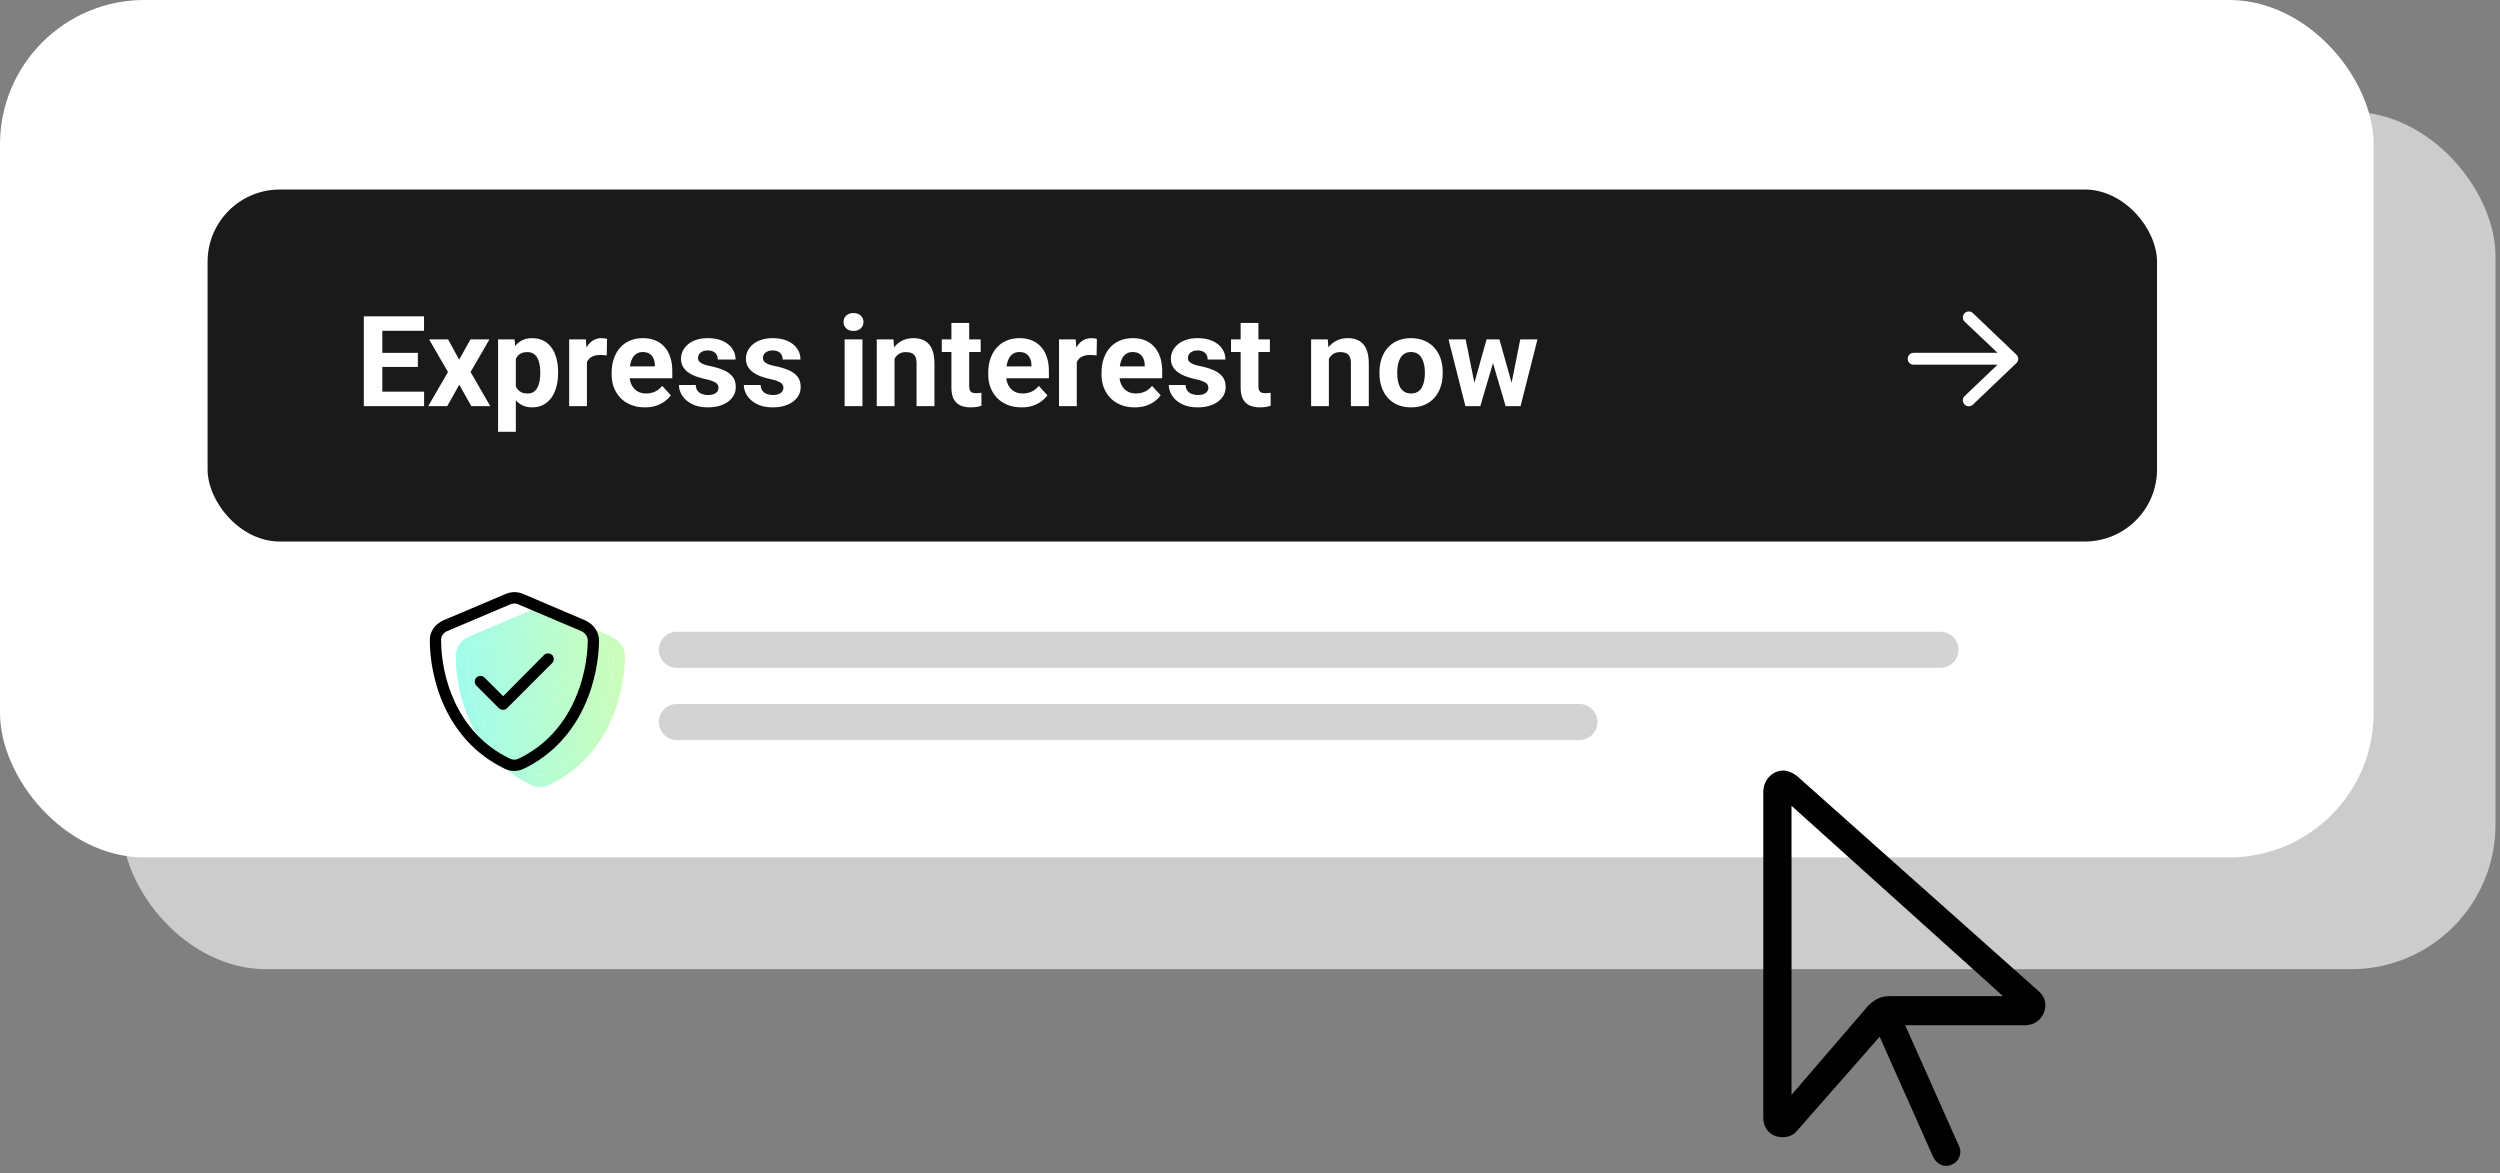
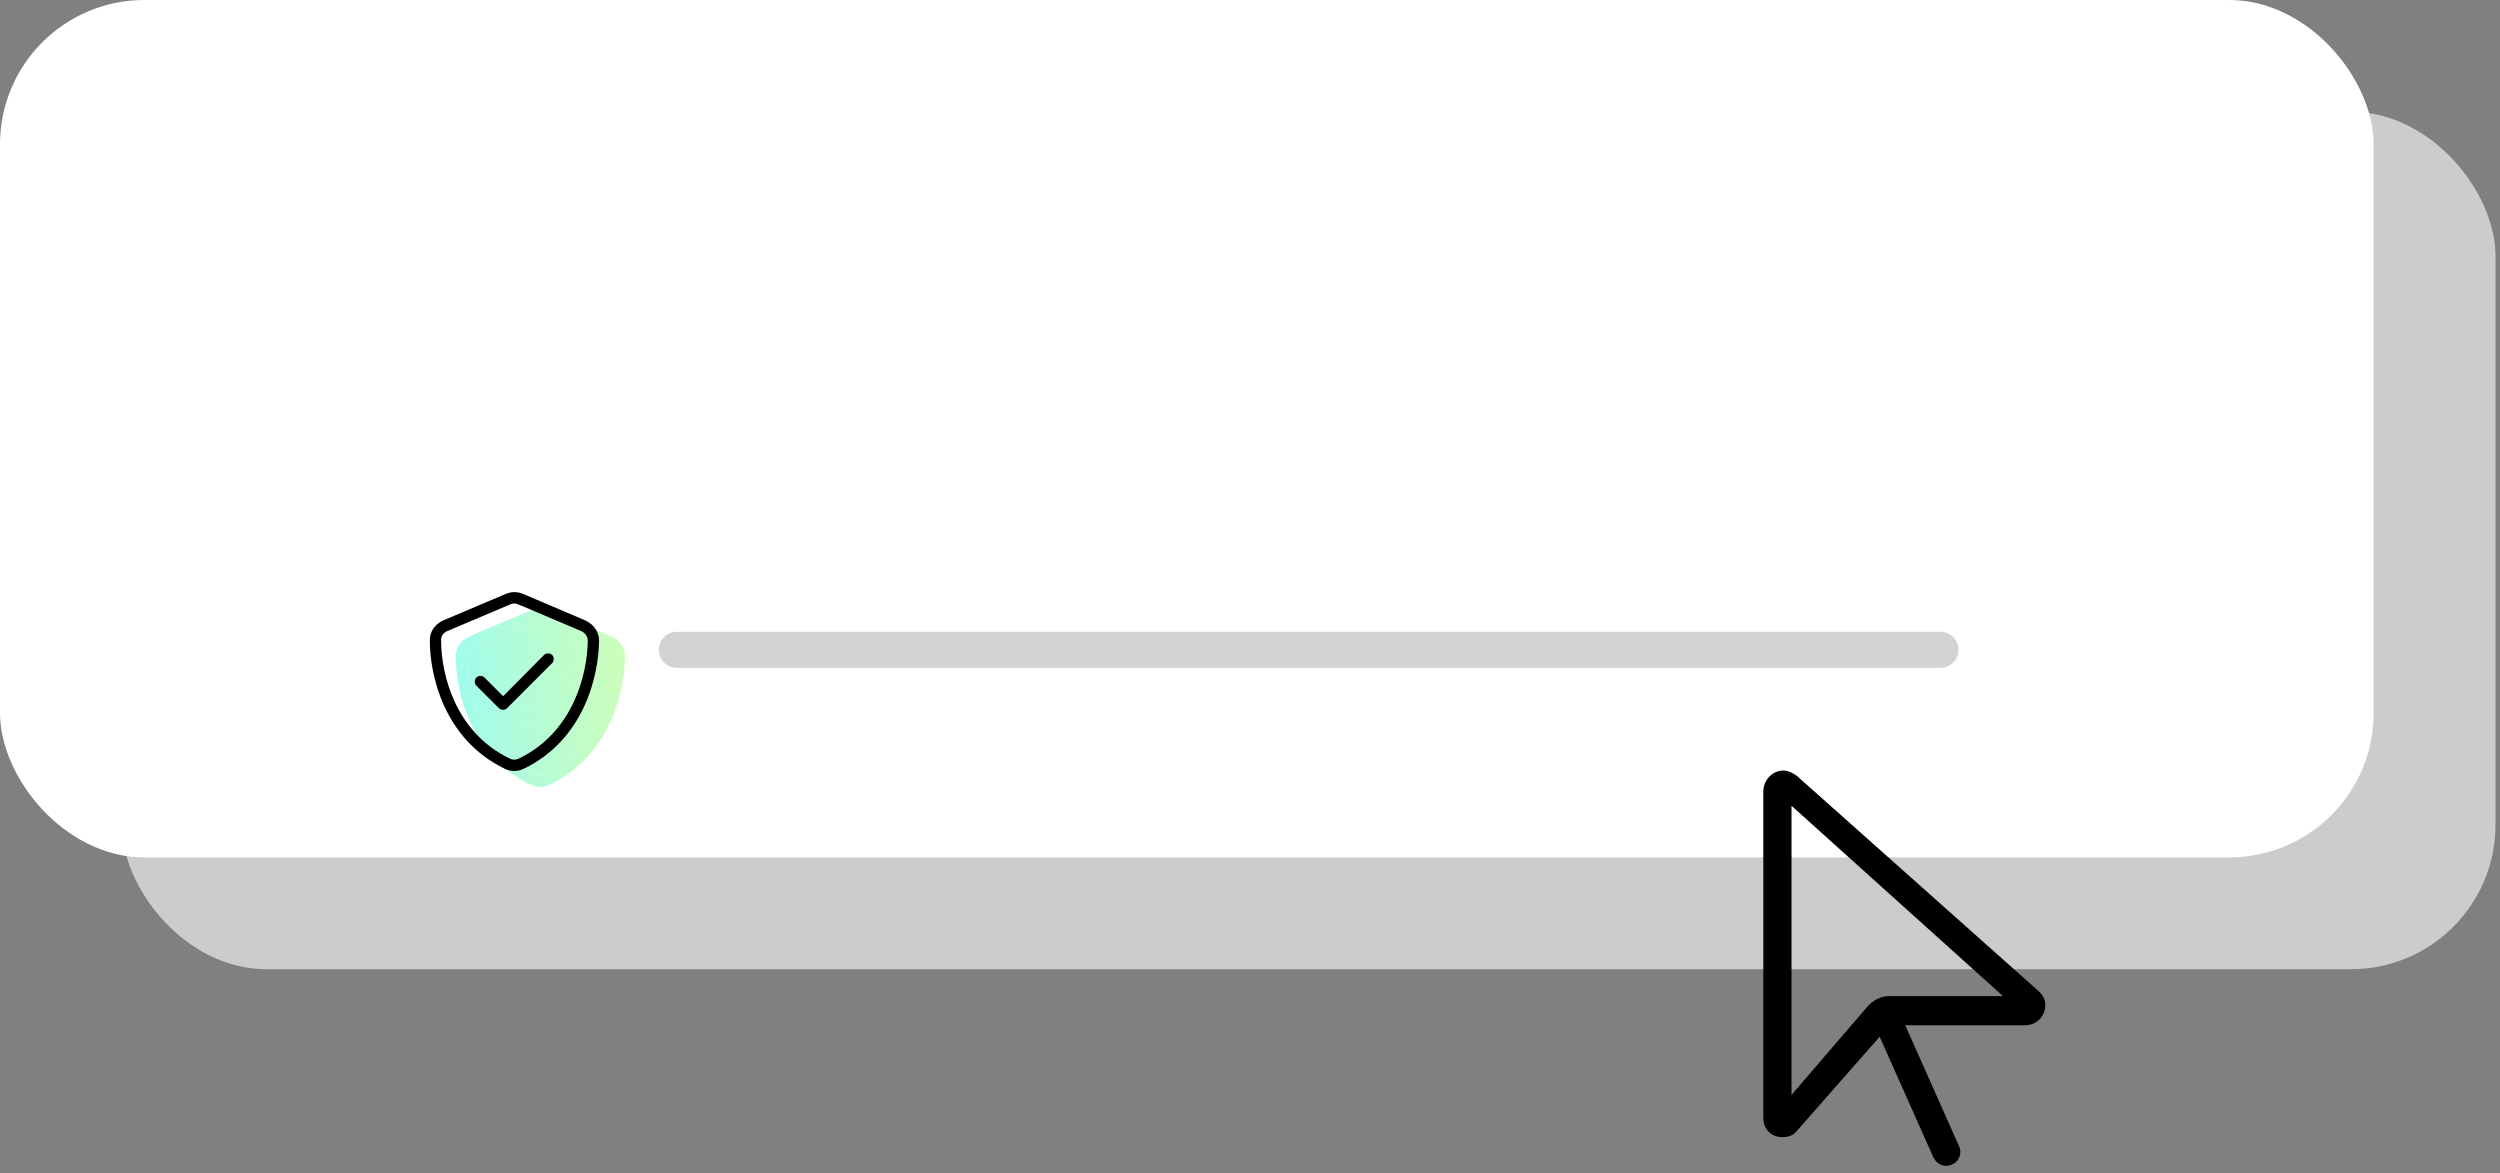
<svg xmlns="http://www.w3.org/2000/svg" width="277" height="130" viewBox="0 0 277 130" fill="none">
  <rect x="0" y="0" width="277" height="130" fill="#808080" stroke="none" />
  <g style="mix-blend-mode:multiply">
    <rect x="13.5" y="12.387" width="263" height="95" rx="16" fill="#CCCCCC" />
  </g>
  <rect width="263" height="95" rx="16" fill="white" />
  <path d="M59.371 68.762L52.457 71.692C52.027 71.848 51.715 72.278 51.754 72.747C51.754 76.418 53.277 82.903 59.371 85.833C59.684 85.989 60.035 85.989 60.348 85.833C66.441 82.903 67.965 76.418 68.004 72.747C68.004 72.278 67.691 71.887 67.262 71.692L60.348 68.762C60.035 68.606 59.684 68.606 59.371 68.762ZM60.855 67.59L67.73 70.52C68.59 70.911 69.254 71.731 69.254 72.747C69.215 76.653 67.613 83.723 60.895 86.965C60.23 87.278 59.488 87.278 58.824 86.965C52.105 83.723 50.504 76.653 50.504 72.747C50.465 71.731 51.129 70.911 51.988 70.52L58.902 67.59C59.527 67.317 60.23 67.317 60.855 67.59ZM64.058 75.247L59.059 80.247C58.824 80.481 58.395 80.481 58.16 80.247L55.66 77.747C55.426 77.512 55.426 77.083 55.66 76.848C55.895 76.614 56.324 76.614 56.559 76.848L58.629 78.918L63.16 74.348C63.395 74.114 63.824 74.114 64.058 74.348C64.293 74.583 64.293 75.012 64.058 75.247Z" fill="url(#paint0_linear_1_434)" />
  <path fill-rule="evenodd" clip-rule="evenodd" d="M59.371 68.762L52.457 71.692C52.027 71.848 51.715 72.278 51.754 72.747C51.754 76.418 53.277 82.903 59.371 85.833C59.684 85.989 60.035 85.989 60.348 85.833C66.441 82.903 67.965 76.418 68.004 72.747C68.004 72.278 67.691 71.887 67.262 71.692L60.348 68.762C60.035 68.606 59.684 68.606 59.371 68.762ZM59.059 80.247L64.058 75.247C64.293 75.012 64.293 74.583 64.058 74.348C63.824 74.114 63.395 74.114 63.16 74.348L58.629 78.918L56.559 76.848C56.324 76.614 55.895 76.614 55.66 76.848C55.426 77.083 55.426 77.512 55.66 77.747L58.16 80.247C58.395 80.481 58.824 80.481 59.059 80.247Z" fill="url(#paint1_linear_1_434)" />
  <path d="M56.492 66.984L49.578 69.914C49.148 70.07 48.836 70.5 48.875 70.969C48.875 74.641 50.398 81.125 56.492 84.055C56.804 84.211 57.156 84.211 57.468 84.055C63.562 81.125 65.086 74.641 65.125 70.969C65.125 70.5 64.812 70.109 64.382 69.914L57.468 66.984C57.156 66.828 56.804 66.828 56.492 66.984ZM57.976 65.812L64.851 68.742C65.711 69.133 66.375 69.953 66.375 70.969C66.336 74.875 64.734 81.945 58.015 85.188C57.351 85.5 56.609 85.5 55.945 85.188C49.226 81.945 47.625 74.875 47.625 70.969C47.586 69.953 48.25 69.133 49.109 68.742L56.023 65.812C56.648 65.539 57.351 65.539 57.976 65.812ZM61.179 73.469L56.179 78.469C55.945 78.703 55.515 78.703 55.281 78.469L52.781 75.969C52.547 75.734 52.547 75.305 52.781 75.07C53.015 74.836 53.445 74.836 53.679 75.07L55.75 77.141L60.281 72.57C60.515 72.336 60.945 72.336 61.179 72.57C61.414 72.805 61.414 73.234 61.179 73.469Z" fill="black" />
  <path d="M73 72C73 70.895 73.895 70 75 70H215C216.105 70 217 70.895 217 72C217 73.105 216.105 74 215 74H75C73.895 74 73 73.105 73 72Z" fill="#D3D3D3" />
-   <path d="M73 80C73 78.895 73.895 78 75 78H175C176.105 78 177 78.895 177 80C177 81.105 176.105 82 175 82H75C73.895 82 73 81.105 73 80Z" fill="#D3D3D3" />
-   <rect x="23" y="21" width="216" height="39" rx="8" fill="#1A1A1A" />
-   <path d="M46.99 43.4V45H41.692V43.4H46.99ZM42.362 35.047V45H40.312V35.047H42.362ZM46.3 39.101V40.659H41.692V39.101H46.3ZM46.983 35.047V36.653H41.692V35.047H46.983ZM49.649 37.603L50.873 39.852L52.131 37.603H54.23L52.138 41.22L54.325 45H52.22L50.887 42.621L49.554 45H47.448L49.636 41.22L47.544 37.603H49.649ZM57.155 39.025V47.844H55.187V37.603H57.012L57.155 39.025ZM61.838 41.22V41.363C61.838 41.901 61.774 42.4 61.647 42.86C61.523 43.321 61.341 43.722 61.1 44.063C60.858 44.401 60.557 44.665 60.197 44.856C59.842 45.043 59.432 45.137 58.967 45.137C58.516 45.137 58.124 45.046 57.791 44.863C57.458 44.681 57.178 44.426 56.95 44.098C56.727 43.765 56.547 43.38 56.41 42.942C56.273 42.505 56.169 42.035 56.096 41.534V41.158C56.169 40.62 56.273 40.128 56.41 39.682C56.547 39.23 56.727 38.841 56.95 38.513C57.178 38.18 57.456 37.922 57.784 37.74C58.117 37.558 58.507 37.467 58.953 37.467C59.422 37.467 59.835 37.556 60.19 37.733C60.55 37.911 60.851 38.166 61.093 38.499C61.339 38.832 61.523 39.228 61.647 39.688C61.774 40.149 61.838 40.659 61.838 41.22ZM59.862 41.363V41.22C59.862 40.905 59.835 40.616 59.78 40.352C59.73 40.083 59.648 39.848 59.534 39.648C59.425 39.447 59.279 39.292 59.097 39.183C58.919 39.069 58.703 39.012 58.447 39.012C58.178 39.012 57.948 39.055 57.757 39.142C57.57 39.228 57.417 39.353 57.299 39.518C57.18 39.682 57.092 39.878 57.032 40.105C56.973 40.333 56.937 40.591 56.923 40.878V41.828C56.946 42.165 57.009 42.468 57.114 42.737C57.219 43.002 57.381 43.211 57.6 43.366C57.818 43.521 58.105 43.599 58.461 43.599C58.721 43.599 58.94 43.542 59.117 43.428C59.295 43.309 59.438 43.148 59.548 42.942C59.662 42.737 59.742 42.5 59.787 42.231C59.837 41.963 59.862 41.673 59.862 41.363ZM65.03 39.217V45H63.062V37.603H64.914L65.03 39.217ZM67.259 37.556L67.225 39.381C67.129 39.367 67.013 39.356 66.876 39.347C66.744 39.333 66.623 39.326 66.514 39.326C66.236 39.326 65.994 39.363 65.789 39.435C65.588 39.504 65.42 39.606 65.283 39.743C65.151 39.88 65.051 40.046 64.982 40.242C64.919 40.438 64.882 40.661 64.873 40.912L64.477 40.789C64.477 40.31 64.524 39.871 64.62 39.47C64.716 39.064 64.855 38.711 65.037 38.41C65.224 38.109 65.452 37.877 65.721 37.713C65.99 37.549 66.297 37.467 66.644 37.467C66.753 37.467 66.865 37.476 66.978 37.494C67.092 37.508 67.186 37.528 67.259 37.556ZM71.456 45.137C70.882 45.137 70.367 45.046 69.911 44.863C69.455 44.676 69.068 44.419 68.749 44.091C68.435 43.763 68.193 43.382 68.024 42.949C67.856 42.512 67.772 42.047 67.772 41.555V41.281C67.772 40.721 67.851 40.208 68.011 39.743C68.17 39.278 68.398 38.875 68.694 38.533C68.995 38.191 69.36 37.929 69.788 37.747C70.216 37.56 70.7 37.467 71.237 37.467C71.761 37.467 72.226 37.553 72.632 37.727C73.037 37.9 73.377 38.146 73.65 38.465C73.928 38.784 74.138 39.167 74.279 39.613C74.421 40.055 74.491 40.547 74.491 41.09V41.91H68.612V40.598H72.557V40.447C72.557 40.174 72.507 39.93 72.406 39.716C72.311 39.497 72.165 39.324 71.969 39.196C71.773 39.069 71.522 39.005 71.217 39.005C70.957 39.005 70.734 39.062 70.547 39.176C70.36 39.29 70.207 39.449 70.089 39.654C69.975 39.859 69.888 40.101 69.829 40.379C69.774 40.652 69.747 40.953 69.747 41.281V41.555C69.747 41.851 69.788 42.124 69.87 42.375C69.957 42.626 70.078 42.842 70.232 43.024C70.392 43.207 70.583 43.348 70.807 43.448C71.034 43.548 71.292 43.599 71.579 43.599C71.935 43.599 72.265 43.53 72.57 43.394C72.88 43.252 73.147 43.04 73.37 42.758L74.327 43.797C74.172 44.02 73.96 44.234 73.691 44.44C73.427 44.645 73.108 44.813 72.734 44.945C72.361 45.073 71.935 45.137 71.456 45.137ZM79.611 42.956C79.611 42.815 79.57 42.687 79.488 42.573C79.406 42.459 79.254 42.355 79.03 42.259C78.811 42.158 78.495 42.067 78.08 41.985C77.706 41.903 77.358 41.801 77.034 41.678C76.715 41.55 76.437 41.398 76.2 41.22C75.968 41.042 75.785 40.832 75.653 40.591C75.521 40.345 75.455 40.065 75.455 39.75C75.455 39.44 75.521 39.148 75.653 38.875C75.79 38.602 75.984 38.36 76.234 38.15C76.49 37.936 76.799 37.77 77.164 37.651C77.533 37.528 77.948 37.467 78.408 37.467C79.051 37.467 79.602 37.569 80.062 37.774C80.527 37.98 80.883 38.262 81.129 38.622C81.38 38.977 81.505 39.383 81.505 39.839H79.536C79.536 39.648 79.495 39.477 79.413 39.326C79.336 39.171 79.213 39.05 79.044 38.964C78.88 38.873 78.666 38.827 78.401 38.827C78.183 38.827 77.993 38.866 77.834 38.943C77.674 39.016 77.551 39.117 77.465 39.244C77.383 39.367 77.342 39.504 77.342 39.654C77.342 39.768 77.365 39.871 77.41 39.962C77.46 40.048 77.54 40.128 77.649 40.201C77.759 40.274 77.9 40.342 78.073 40.406C78.251 40.465 78.47 40.52 78.73 40.57C79.263 40.68 79.739 40.823 80.158 41.001C80.578 41.174 80.91 41.411 81.156 41.712C81.402 42.008 81.525 42.398 81.525 42.881C81.525 43.209 81.453 43.51 81.307 43.783C81.161 44.057 80.951 44.296 80.678 44.501C80.404 44.702 80.076 44.859 79.693 44.973C79.315 45.082 78.889 45.137 78.415 45.137C77.727 45.137 77.144 45.014 76.665 44.768C76.191 44.522 75.831 44.209 75.585 43.831C75.343 43.448 75.223 43.056 75.223 42.655H77.089C77.098 42.924 77.166 43.141 77.294 43.305C77.426 43.469 77.592 43.587 77.793 43.66C77.998 43.733 78.219 43.77 78.456 43.77C78.711 43.77 78.923 43.735 79.092 43.667C79.26 43.594 79.388 43.498 79.475 43.38C79.566 43.257 79.611 43.116 79.611 42.956ZM86.803 42.956C86.803 42.815 86.762 42.687 86.68 42.573C86.598 42.459 86.445 42.355 86.222 42.259C86.003 42.158 85.686 42.067 85.272 41.985C84.898 41.903 84.549 41.801 84.226 41.678C83.907 41.55 83.629 41.398 83.392 41.22C83.159 41.042 82.977 40.832 82.845 40.591C82.713 40.345 82.647 40.065 82.647 39.75C82.647 39.44 82.713 39.148 82.845 38.875C82.981 38.602 83.175 38.36 83.426 38.15C83.681 37.936 83.991 37.77 84.356 37.651C84.725 37.528 85.139 37.467 85.6 37.467C86.242 37.467 86.794 37.569 87.254 37.774C87.719 37.98 88.074 38.262 88.32 38.622C88.571 38.977 88.696 39.383 88.696 39.839H86.728C86.728 39.648 86.686 39.477 86.605 39.326C86.527 39.171 86.404 39.05 86.235 38.964C86.071 38.873 85.857 38.827 85.593 38.827C85.374 38.827 85.185 38.866 85.025 38.943C84.866 39.016 84.743 39.117 84.656 39.244C84.574 39.367 84.533 39.504 84.533 39.654C84.533 39.768 84.556 39.871 84.602 39.962C84.652 40.048 84.731 40.128 84.841 40.201C84.95 40.274 85.091 40.342 85.265 40.406C85.442 40.465 85.661 40.52 85.921 40.57C86.454 40.68 86.93 40.823 87.35 41.001C87.769 41.174 88.102 41.411 88.348 41.712C88.594 42.008 88.717 42.398 88.717 42.881C88.717 43.209 88.644 43.51 88.498 43.783C88.352 44.057 88.143 44.296 87.869 44.501C87.596 44.702 87.268 44.859 86.885 44.973C86.507 45.082 86.08 45.137 85.606 45.137C84.918 45.137 84.335 45.014 83.856 44.768C83.382 44.522 83.022 44.209 82.776 43.831C82.535 43.448 82.414 43.056 82.414 42.655H84.28C84.289 42.924 84.358 43.141 84.485 43.305C84.618 43.469 84.784 43.587 84.984 43.66C85.189 43.733 85.41 43.77 85.647 43.77C85.903 43.77 86.115 43.735 86.283 43.667C86.452 43.594 86.579 43.498 86.666 43.38C86.757 43.257 86.803 43.116 86.803 42.956ZM95.56 37.603V45H93.584V37.603H95.56ZM93.461 35.676C93.461 35.389 93.561 35.152 93.762 34.965C93.962 34.778 94.231 34.685 94.568 34.685C94.901 34.685 95.168 34.778 95.368 34.965C95.573 35.152 95.676 35.389 95.676 35.676C95.676 35.963 95.573 36.2 95.368 36.387C95.168 36.574 94.901 36.667 94.568 36.667C94.231 36.667 93.962 36.574 93.762 36.387C93.561 36.2 93.461 35.963 93.461 35.676ZM99.114 39.183V45H97.145V37.603H98.991L99.114 39.183ZM98.827 41.042H98.294C98.294 40.495 98.365 40.003 98.506 39.565C98.647 39.123 98.845 38.747 99.101 38.438C99.356 38.123 99.659 37.884 100.01 37.72C100.365 37.551 100.762 37.467 101.199 37.467C101.546 37.467 101.862 37.517 102.149 37.617C102.437 37.717 102.683 37.877 102.888 38.096C103.097 38.315 103.257 38.604 103.366 38.964C103.48 39.324 103.537 39.764 103.537 40.283V45H101.555V40.276C101.555 39.948 101.509 39.693 101.418 39.511C101.327 39.328 101.192 39.201 101.015 39.128C100.841 39.05 100.627 39.012 100.372 39.012C100.108 39.012 99.878 39.064 99.682 39.169C99.49 39.274 99.331 39.42 99.203 39.606C99.08 39.789 98.987 40.003 98.923 40.249C98.859 40.495 98.827 40.759 98.827 41.042ZM108.657 37.603V38.998H104.351V37.603H108.657ZM105.417 35.778H107.386V42.772C107.386 42.986 107.413 43.15 107.468 43.264C107.527 43.378 107.614 43.457 107.728 43.503C107.841 43.544 107.985 43.565 108.158 43.565C108.281 43.565 108.391 43.56 108.486 43.551C108.587 43.537 108.671 43.523 108.739 43.51L108.746 44.959C108.577 45.014 108.395 45.057 108.199 45.089C108.003 45.121 107.787 45.137 107.55 45.137C107.117 45.137 106.739 45.066 106.415 44.925C106.096 44.779 105.85 44.547 105.677 44.227C105.504 43.908 105.417 43.489 105.417 42.97V35.778ZM113.183 45.137C112.608 45.137 112.093 45.046 111.638 44.863C111.182 44.676 110.795 44.419 110.476 44.091C110.161 43.763 109.92 43.382 109.751 42.949C109.582 42.512 109.498 42.047 109.498 41.555V41.281C109.498 40.721 109.578 40.208 109.737 39.743C109.897 39.278 110.125 38.875 110.421 38.533C110.722 38.191 111.086 37.929 111.515 37.747C111.943 37.56 112.426 37.467 112.964 37.467C113.488 37.467 113.953 37.553 114.358 37.727C114.764 37.9 115.104 38.146 115.377 38.465C115.655 38.784 115.865 39.167 116.006 39.613C116.147 40.055 116.218 40.547 116.218 41.09V41.91H110.339V40.598H114.283V40.447C114.283 40.174 114.233 39.93 114.133 39.716C114.037 39.497 113.891 39.324 113.695 39.196C113.499 39.069 113.249 39.005 112.943 39.005C112.684 39.005 112.46 39.062 112.273 39.176C112.087 39.29 111.934 39.449 111.815 39.654C111.701 39.859 111.615 40.101 111.556 40.379C111.501 40.652 111.474 40.953 111.474 41.281V41.555C111.474 41.851 111.515 42.124 111.597 42.375C111.683 42.626 111.804 42.842 111.959 43.024C112.118 43.207 112.31 43.348 112.533 43.448C112.761 43.548 113.019 43.599 113.306 43.599C113.661 43.599 113.992 43.53 114.297 43.394C114.607 43.252 114.873 43.04 115.097 42.758L116.054 43.797C115.899 44.02 115.687 44.234 115.418 44.44C115.154 44.645 114.835 44.813 114.461 44.945C114.087 45.073 113.661 45.137 113.183 45.137ZM119.308 39.217V45H117.339V37.603H119.191L119.308 39.217ZM121.536 37.556L121.502 39.381C121.406 39.367 121.29 39.356 121.153 39.347C121.021 39.333 120.9 39.326 120.791 39.326C120.513 39.326 120.271 39.363 120.066 39.435C119.866 39.504 119.697 39.606 119.561 39.743C119.428 39.88 119.328 40.046 119.26 40.242C119.196 40.438 119.16 40.661 119.15 40.912L118.754 40.789C118.754 40.31 118.802 39.871 118.897 39.47C118.993 39.064 119.132 38.711 119.314 38.41C119.501 38.109 119.729 37.877 119.998 37.713C120.267 37.549 120.575 37.467 120.921 37.467C121.03 37.467 121.142 37.476 121.256 37.494C121.37 37.508 121.463 37.528 121.536 37.556ZM125.733 45.137C125.159 45.137 124.644 45.046 124.188 44.863C123.733 44.676 123.345 44.419 123.026 44.091C122.712 43.763 122.47 43.382 122.302 42.949C122.133 42.512 122.049 42.047 122.049 41.555V41.281C122.049 40.721 122.129 40.208 122.288 39.743C122.448 39.278 122.675 38.875 122.972 38.533C123.272 38.191 123.637 37.929 124.065 37.747C124.494 37.56 124.977 37.467 125.515 37.467C126.039 37.467 126.504 37.553 126.909 37.727C127.315 37.9 127.654 38.146 127.928 38.465C128.206 38.784 128.415 39.167 128.557 39.613C128.698 40.055 128.769 40.547 128.769 41.09V41.91H122.89V40.598H126.834V40.447C126.834 40.174 126.784 39.93 126.684 39.716C126.588 39.497 126.442 39.324 126.246 39.196C126.05 39.069 125.799 39.005 125.494 39.005C125.234 39.005 125.011 39.062 124.824 39.176C124.637 39.29 124.485 39.449 124.366 39.654C124.252 39.859 124.166 40.101 124.106 40.379C124.052 40.652 124.024 40.953 124.024 41.281V41.555C124.024 41.851 124.065 42.124 124.147 42.375C124.234 42.626 124.355 42.842 124.51 43.024C124.669 43.207 124.861 43.348 125.084 43.448C125.312 43.548 125.569 43.599 125.856 43.599C126.212 43.599 126.542 43.53 126.848 43.394C127.158 43.252 127.424 43.04 127.647 42.758L128.604 43.797C128.45 44.02 128.238 44.234 127.969 44.44C127.704 44.645 127.385 44.813 127.012 44.945C126.638 45.073 126.212 45.137 125.733 45.137ZM133.889 42.956C133.889 42.815 133.848 42.687 133.766 42.573C133.684 42.459 133.531 42.355 133.308 42.259C133.089 42.158 132.772 42.067 132.357 41.985C131.984 41.903 131.635 41.801 131.312 41.678C130.993 41.55 130.715 41.398 130.478 41.22C130.245 41.042 130.063 40.832 129.931 40.591C129.799 40.345 129.732 40.065 129.732 39.75C129.732 39.44 129.799 39.148 129.931 38.875C130.067 38.602 130.261 38.36 130.512 38.15C130.767 37.936 131.077 37.77 131.441 37.651C131.811 37.528 132.225 37.467 132.686 37.467C133.328 37.467 133.88 37.569 134.34 37.774C134.805 37.98 135.16 38.262 135.406 38.622C135.657 38.977 135.782 39.383 135.782 39.839H133.813C133.813 39.648 133.772 39.477 133.69 39.326C133.613 39.171 133.49 39.05 133.321 38.964C133.157 38.873 132.943 38.827 132.679 38.827C132.46 38.827 132.271 38.866 132.111 38.943C131.952 39.016 131.829 39.117 131.742 39.244C131.66 39.367 131.619 39.504 131.619 39.654C131.619 39.768 131.642 39.871 131.688 39.962C131.738 40.048 131.817 40.128 131.927 40.201C132.036 40.274 132.177 40.342 132.351 40.406C132.528 40.465 132.747 40.52 133.007 40.57C133.54 40.68 134.016 40.823 134.436 41.001C134.855 41.174 135.188 41.411 135.434 41.712C135.68 42.008 135.803 42.398 135.803 42.881C135.803 43.209 135.73 43.51 135.584 43.783C135.438 44.057 135.229 44.296 134.955 44.501C134.682 44.702 134.354 44.859 133.971 44.973C133.592 45.082 133.166 45.137 132.692 45.137C132.004 45.137 131.421 45.014 130.942 44.768C130.468 44.522 130.108 44.209 129.862 43.831C129.621 43.448 129.5 43.056 129.5 42.655H131.366C131.375 42.924 131.444 43.141 131.571 43.305C131.703 43.469 131.87 43.587 132.07 43.66C132.275 43.733 132.496 43.77 132.733 43.77C132.989 43.77 133.201 43.735 133.369 43.667C133.538 43.594 133.665 43.498 133.752 43.38C133.843 43.257 133.889 43.116 133.889 42.956ZM140.704 37.603V38.998H136.397V37.603H140.704ZM137.464 35.778H139.433V42.772C139.433 42.986 139.46 43.15 139.515 43.264C139.574 43.378 139.66 43.457 139.774 43.503C139.888 43.544 140.032 43.565 140.205 43.565C140.328 43.565 140.438 43.56 140.533 43.551C140.633 43.537 140.718 43.523 140.786 43.51L140.793 44.959C140.624 45.014 140.442 45.057 140.246 45.089C140.05 45.121 139.834 45.137 139.597 45.137C139.164 45.137 138.785 45.066 138.462 44.925C138.143 44.779 137.897 44.547 137.724 44.227C137.55 43.908 137.464 43.489 137.464 42.97V35.778ZM147.239 39.183V45H145.271V37.603H147.116L147.239 39.183ZM146.952 41.042H146.419C146.419 40.495 146.49 40.003 146.631 39.565C146.772 39.123 146.97 38.747 147.226 38.438C147.481 38.123 147.784 37.884 148.135 37.72C148.49 37.551 148.887 37.467 149.324 37.467C149.671 37.467 149.987 37.517 150.274 37.617C150.562 37.717 150.808 37.877 151.013 38.096C151.222 38.315 151.382 38.604 151.491 38.964C151.605 39.324 151.662 39.764 151.662 40.283V45H149.68V40.276C149.68 39.948 149.634 39.693 149.543 39.511C149.452 39.328 149.317 39.201 149.14 39.128C148.966 39.05 148.752 39.012 148.497 39.012C148.233 39.012 148.003 39.064 147.807 39.169C147.615 39.274 147.456 39.42 147.328 39.606C147.205 39.789 147.112 40.003 147.048 40.249C146.984 40.495 146.952 40.759 146.952 41.042ZM152.845 41.377V41.233C152.845 40.691 152.922 40.192 153.077 39.736C153.232 39.276 153.458 38.877 153.754 38.54C154.05 38.203 154.415 37.941 154.848 37.754C155.281 37.562 155.777 37.467 156.338 37.467C156.898 37.467 157.397 37.562 157.835 37.754C158.272 37.941 158.639 38.203 158.936 38.54C159.236 38.877 159.464 39.276 159.619 39.736C159.774 40.192 159.852 40.691 159.852 41.233V41.377C159.852 41.915 159.774 42.414 159.619 42.874C159.464 43.33 159.236 43.728 158.936 44.07C158.639 44.408 158.275 44.67 157.842 44.856C157.409 45.043 156.912 45.137 156.352 45.137C155.791 45.137 155.292 45.043 154.854 44.856C154.422 44.67 154.055 44.408 153.754 44.07C153.458 43.728 153.232 43.33 153.077 42.874C152.922 42.414 152.845 41.915 152.845 41.377ZM154.813 41.233V41.377C154.813 41.687 154.841 41.976 154.896 42.245C154.95 42.514 155.037 42.751 155.155 42.956C155.278 43.157 155.438 43.314 155.634 43.428C155.83 43.542 156.069 43.599 156.352 43.599C156.625 43.599 156.86 43.542 157.056 43.428C157.252 43.314 157.409 43.157 157.527 42.956C157.646 42.751 157.732 42.514 157.787 42.245C157.846 41.976 157.876 41.687 157.876 41.377V41.233C157.876 40.933 157.846 40.65 157.787 40.386C157.732 40.117 157.644 39.88 157.521 39.675C157.402 39.465 157.245 39.301 157.049 39.183C156.853 39.064 156.616 39.005 156.338 39.005C156.06 39.005 155.823 39.064 155.627 39.183C155.436 39.301 155.278 39.465 155.155 39.675C155.037 39.88 154.95 40.117 154.896 40.386C154.841 40.65 154.813 40.933 154.813 41.233ZM163.174 43.086L164.712 37.603H165.963L165.56 39.757L164.021 45H162.976L163.174 43.086ZM162.395 37.603L163.495 43.079L163.598 45H162.367L160.494 37.603H162.395ZM167.371 42.99L168.444 37.603H170.352L168.479 45H167.255L167.371 42.99ZM166.134 37.603L167.665 43.045L167.877 45H166.824L165.286 39.764L164.896 37.603H166.134Z" fill="white" />
  <path d="M223.406 40.242L218.594 44.836C218.32 45.082 217.91 45.082 217.664 44.809C217.418 44.535 217.418 44.125 217.691 43.879L221.328 40.406H212.031C211.648 40.406 211.375 40.133 211.375 39.75C211.375 39.395 211.648 39.094 212.031 39.094H221.328L217.691 35.648C217.418 35.402 217.418 34.965 217.664 34.719C217.91 34.445 218.348 34.445 218.594 34.691L223.406 39.285C223.543 39.422 223.625 39.586 223.625 39.75C223.625 39.941 223.543 40.105 223.406 40.242Z" fill="white" />
  <path d="M195.375 123.852V87.719C195.375 86.449 196.352 85.375 197.621 85.375C198.109 85.375 198.695 85.668 199.086 85.961L225.844 109.789C226.332 110.18 226.625 110.766 226.625 111.352C226.625 112.621 225.648 113.598 224.379 113.598H211.098L217.055 126.977C217.445 127.758 217.055 128.734 216.273 129.027C215.492 129.418 214.613 129.027 214.223 128.246L208.266 114.867L199.086 125.316C198.695 125.805 198.109 126 197.523 126C196.254 126 195.375 125.121 195.375 123.852ZM198.5 89.281V121.312L206.898 111.547C207.484 110.863 208.363 110.375 209.242 110.375H221.938L198.5 89.281Z" fill="black" />
  <defs>
    <linearGradient id="paint0_linear_1_434" x1="50.502" y1="87.2" x2="69.934" y2="85.632" gradientUnits="userSpaceOnUse">
      <stop stop-color="#9EFCEF" />
      <stop offset="1" stop-color="#CCFDBA" />
    </linearGradient>
    <linearGradient id="paint1_linear_1_434" x1="50.502" y1="87.2" x2="69.934" y2="85.632" gradientUnits="userSpaceOnUse">
      <stop stop-color="#9EFCEF" />
      <stop offset="1" stop-color="#CCFDBA" />
    </linearGradient>
  </defs>
</svg>